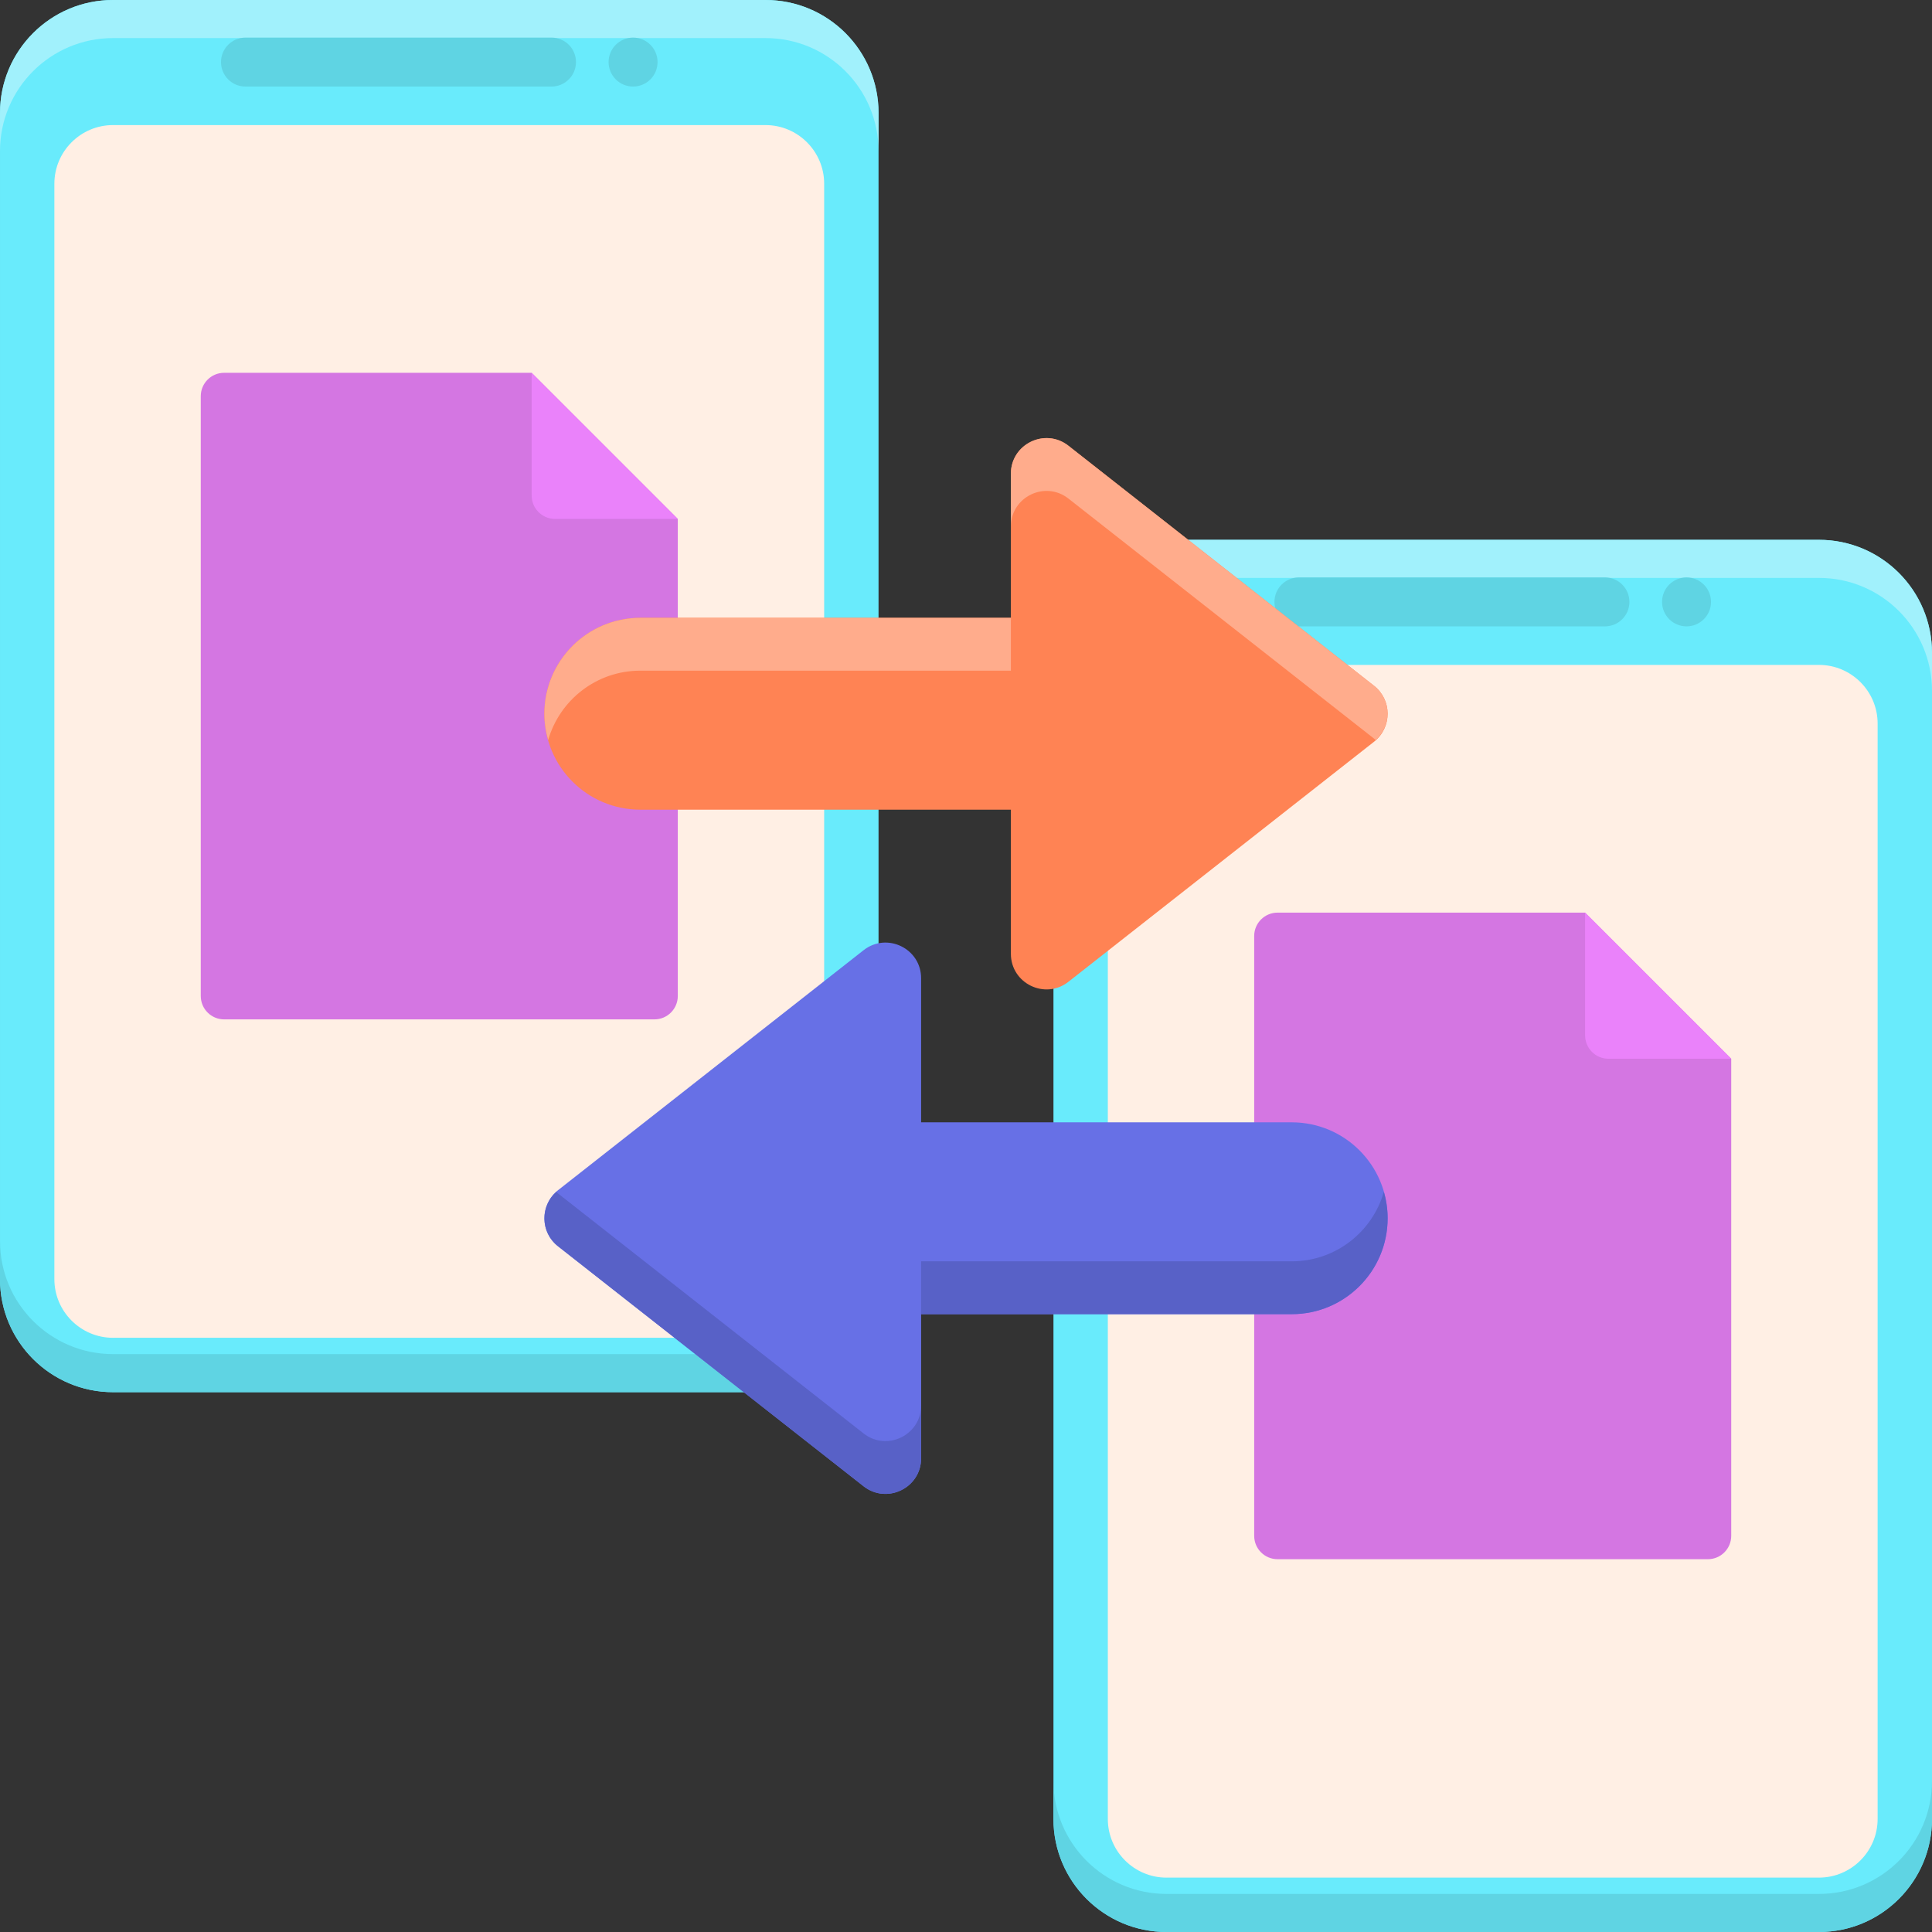
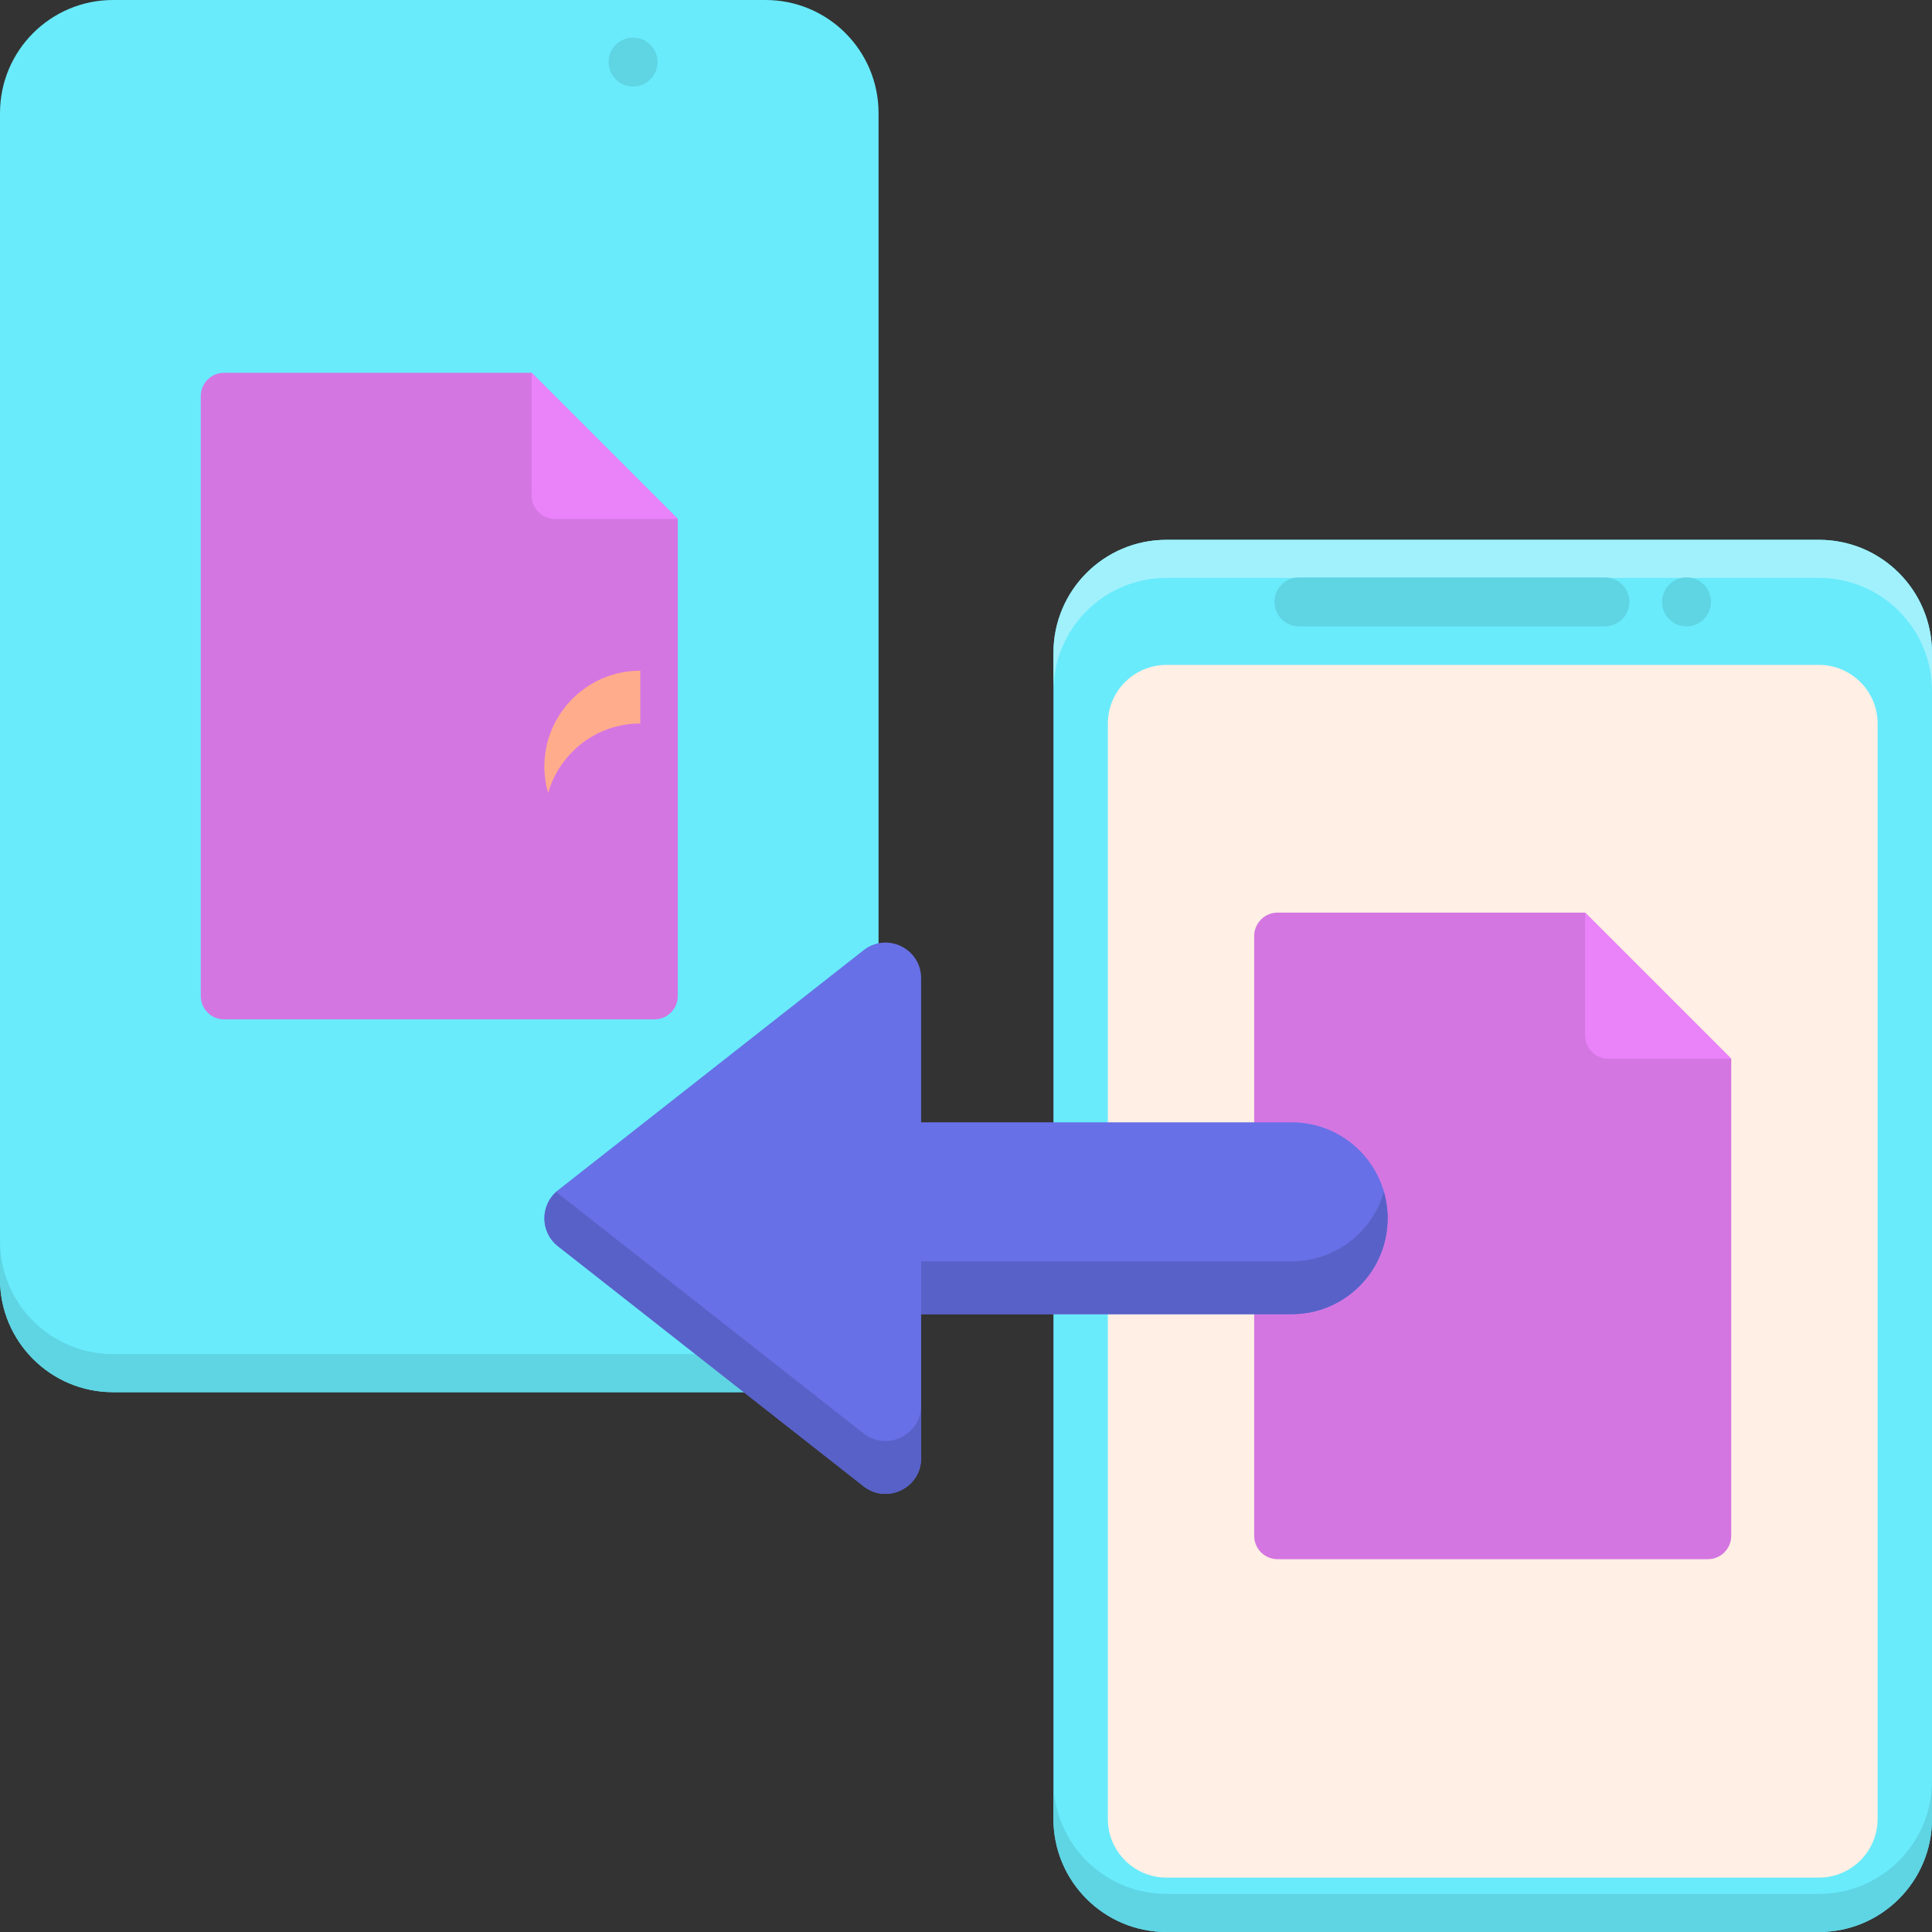
<svg xmlns="http://www.w3.org/2000/svg" height="512pt" viewBox="0 0 512 512" width="512pt">
  <rect x="0" y="0" width="512" height="512" fill="#333333" stroke="none" />
  <path d="m202.871 368.941h-172.914c-16.547 0-29.957-13.414-29.957-29.957v-309.027c0-16.547 13.41-29.957 29.957-29.957h172.914c16.543 0 29.953 13.41 29.953 29.957v309.027c.004 16.543-13.41 29.957-29.953 29.957zm0 0" fill="#69ebfc" />
-   <path d="m202.871 0h-172.914c-16.547 0-29.957 13.41-29.957 29.957v10.086c0-16.543 13.41-29.953 29.957-29.953h172.914c16.543 0 29.953 13.41 29.953 29.953v-10.086c.004-16.547-13.41-29.957-29.953-29.957zm0 0" fill="#a1f1fc" />
  <path d="m29.957 368.941h172.914c16.543 0 29.953-13.414 29.953-29.957v-10.09c0 16.547-13.41 29.957-29.953 29.957h-172.914c-16.547 0-29.957-13.41-29.957-29.957v10.09c0 16.543 13.41 29.957 29.957 29.957zm0 0" fill="#5fd4e3" />
-   <path d="m29.957 354.531c-8.574 0-15.547-6.977-15.547-15.547v-290.293c0-8.57 6.977-15.543 15.547-15.543h172.914c8.57 0 15.543 6.973 15.543 15.543v290.293c0 8.57-6.973 15.543-15.543 15.543h-172.914zm0 0" fill="#ffefe4" />
-   <path d="m146.156 22.938h-81.102c-3.582 0-6.484-2.906-6.484-6.488s2.902-6.484 6.484-6.484h81.102c3.582 0 6.484 2.902 6.484 6.484s-2.906 6.488-6.484 6.488zm0 0" fill="#5fd4e3" />
  <path d="m174.258 16.449c0 3.582-2.902 6.488-6.484 6.488-3.582 0-6.488-2.906-6.488-6.488s2.906-6.484 6.488-6.484c3.582 0 6.484 2.902 6.484 6.484zm0 0" fill="#5fd4e3" />
  <path d="m173.434 270.145h-114.039c-3.418 0-6.188-2.773-6.188-6.191v-158.965c0-3.418 2.77-6.191 6.188-6.191h81.504l38.723 38.723v126.434c0 3.418-2.77 6.191-6.188 6.191zm0 0" fill="#d476e2" />
  <path d="m179.621 137.52h-32.531c-3.418 0-6.191-2.773-6.191-6.191v-32.531zm0 0" fill="#ea82fa" />
  <path d="m482.043 512h-172.914c-16.543 0-29.953-13.41-29.953-29.957v-309.027c0-16.543 13.41-29.957 29.953-29.957h172.914c16.547 0 29.957 13.414 29.957 29.957v309.027c0 16.547-13.41 29.957-29.957 29.957zm0 0" fill="#69ebfc" />
  <path d="m482.043 143.059h-172.914c-16.543 0-29.953 13.414-29.953 29.957v10.09c0-16.547 13.41-29.957 29.953-29.957h172.914c16.547 0 29.957 13.41 29.957 29.957v-10.09c0-16.543-13.41-29.957-29.957-29.957zm0 0" fill="#a1f1fc" />
  <path d="m309.129 512h172.914c16.547 0 29.957-13.41 29.957-29.957v-10.086c0 16.543-13.41 29.953-29.957 29.953h-172.914c-16.543 0-29.953-13.41-29.953-29.953v10.086c-.004 16.547 13.41 29.957 29.953 29.957zm0 0" fill="#5fd4e3" />
  <path d="m309.129 497.59c-8.57 0-15.543-6.977-15.543-15.547v-290.293c0-8.57 6.973-15.543 15.543-15.543h172.914c8.574 0 15.547 6.973 15.547 15.543v290.293c0 8.57-6.977 15.543-15.547 15.543h-172.914zm0 0" fill="#ffefe4" />
  <path d="m425.328 165.992h-81.102c-3.582 0-6.484-2.902-6.484-6.484 0-3.582 2.902-6.484 6.484-6.484h81.102c3.582 0 6.484 2.902 6.484 6.484 0 3.582-2.902 6.484-6.484 6.484zm0 0" fill="#5fd4e3" />
  <path d="m453.434 159.508c0 3.582-2.906 6.484-6.488 6.484-3.582 0-6.484-2.902-6.484-6.484 0-3.582 2.902-6.484 6.484-6.484 3.582 0 6.488 2.902 6.488 6.484zm0 0" fill="#5fd4e3" />
  <path d="m452.605 413.203h-114.039c-3.418 0-6.191-2.773-6.191-6.191v-158.965c0-3.418 2.773-6.191 6.191-6.191h81.504l38.723 38.723v126.434c0 3.418-2.77 6.191-6.188 6.191zm0 0" fill="#d476e2" />
  <path d="m458.793 280.578h-32.531c-3.418 0-6.191-2.773-6.191-6.191v-32.531zm0 0" fill="#ea82fa" />
-   <path d="m364.133 181.738-80.984-63.609c-6.188-4.859-15.258-.449-15.258 7.418v38.188h-98.211c-14.039 0-25.418 11.383-25.418 25.418 0 7.02 2.844 13.375 7.445 17.977 4.598 4.602 10.953 7.441 17.973 7.445h98.215v38.191c0 7.867 9.066 12.273 15.254 7.414l80.984-63.609c4.809-3.777 4.809-11.055 0-14.832zm0 0" fill="#ff8354" />
-   <path d="m169.68 177.734h98.215v-38.191c0-7.867 9.066-12.273 15.254-7.414l80.984 63.609c.16.125.27.285.418.414 4.34-3.867 4.23-10.766-.418-14.414l-80.984-63.609c-6.188-4.859-15.254-.453-15.254 7.414v38.191h-98.215c-14.039 0-25.418 11.383-25.418 25.418 0 2.43.363 4.773 1 6.996 3.043-10.625 12.812-18.414 24.418-18.414zm0 0" fill="#ffac8c" />
+   <path d="m169.68 177.734h98.215v-38.191c0-7.867 9.066-12.273 15.254-7.414l80.984 63.609l-80.984-63.609c-6.188-4.859-15.254-.453-15.254 7.414v38.191h-98.215c-14.039 0-25.418 11.383-25.418 25.418 0 2.43.363 4.773 1 6.996 3.043-10.625 12.812-18.414 24.418-18.414zm0 0" fill="#ffac8c" />
  <path d="m147.867 330.262 80.984 63.609c6.188 4.859 15.258.449 15.258-7.418v-38.188h98.211c14.039 0 25.418-11.383 25.418-25.418 0-7.02-2.844-13.375-7.445-17.977-4.598-4.602-10.953-7.441-17.973-7.445h-98.215v-38.191c0-7.867-9.066-12.273-15.254-7.414l-80.984 63.609c-4.809 3.777-4.809 11.055 0 14.832zm0 0" fill="#6770e6" />
  <path d="m342.32 334.266h-98.215v38.188c0 7.867-9.066 12.277-15.254 7.418l-80.984-63.609c-.16-.129-.27-.285-.418-.418-4.34 3.867-4.23 10.766.418 14.418l80.984 63.609c6.188 4.859 15.254.449 15.254-7.418v-38.188h98.215c14.039 0 25.418-11.383 25.418-25.418 0-2.434-.363-4.773-1-7-3.043 10.629-12.812 18.418-24.418 18.418zm0 0" fill="#5861c7" />
</svg>